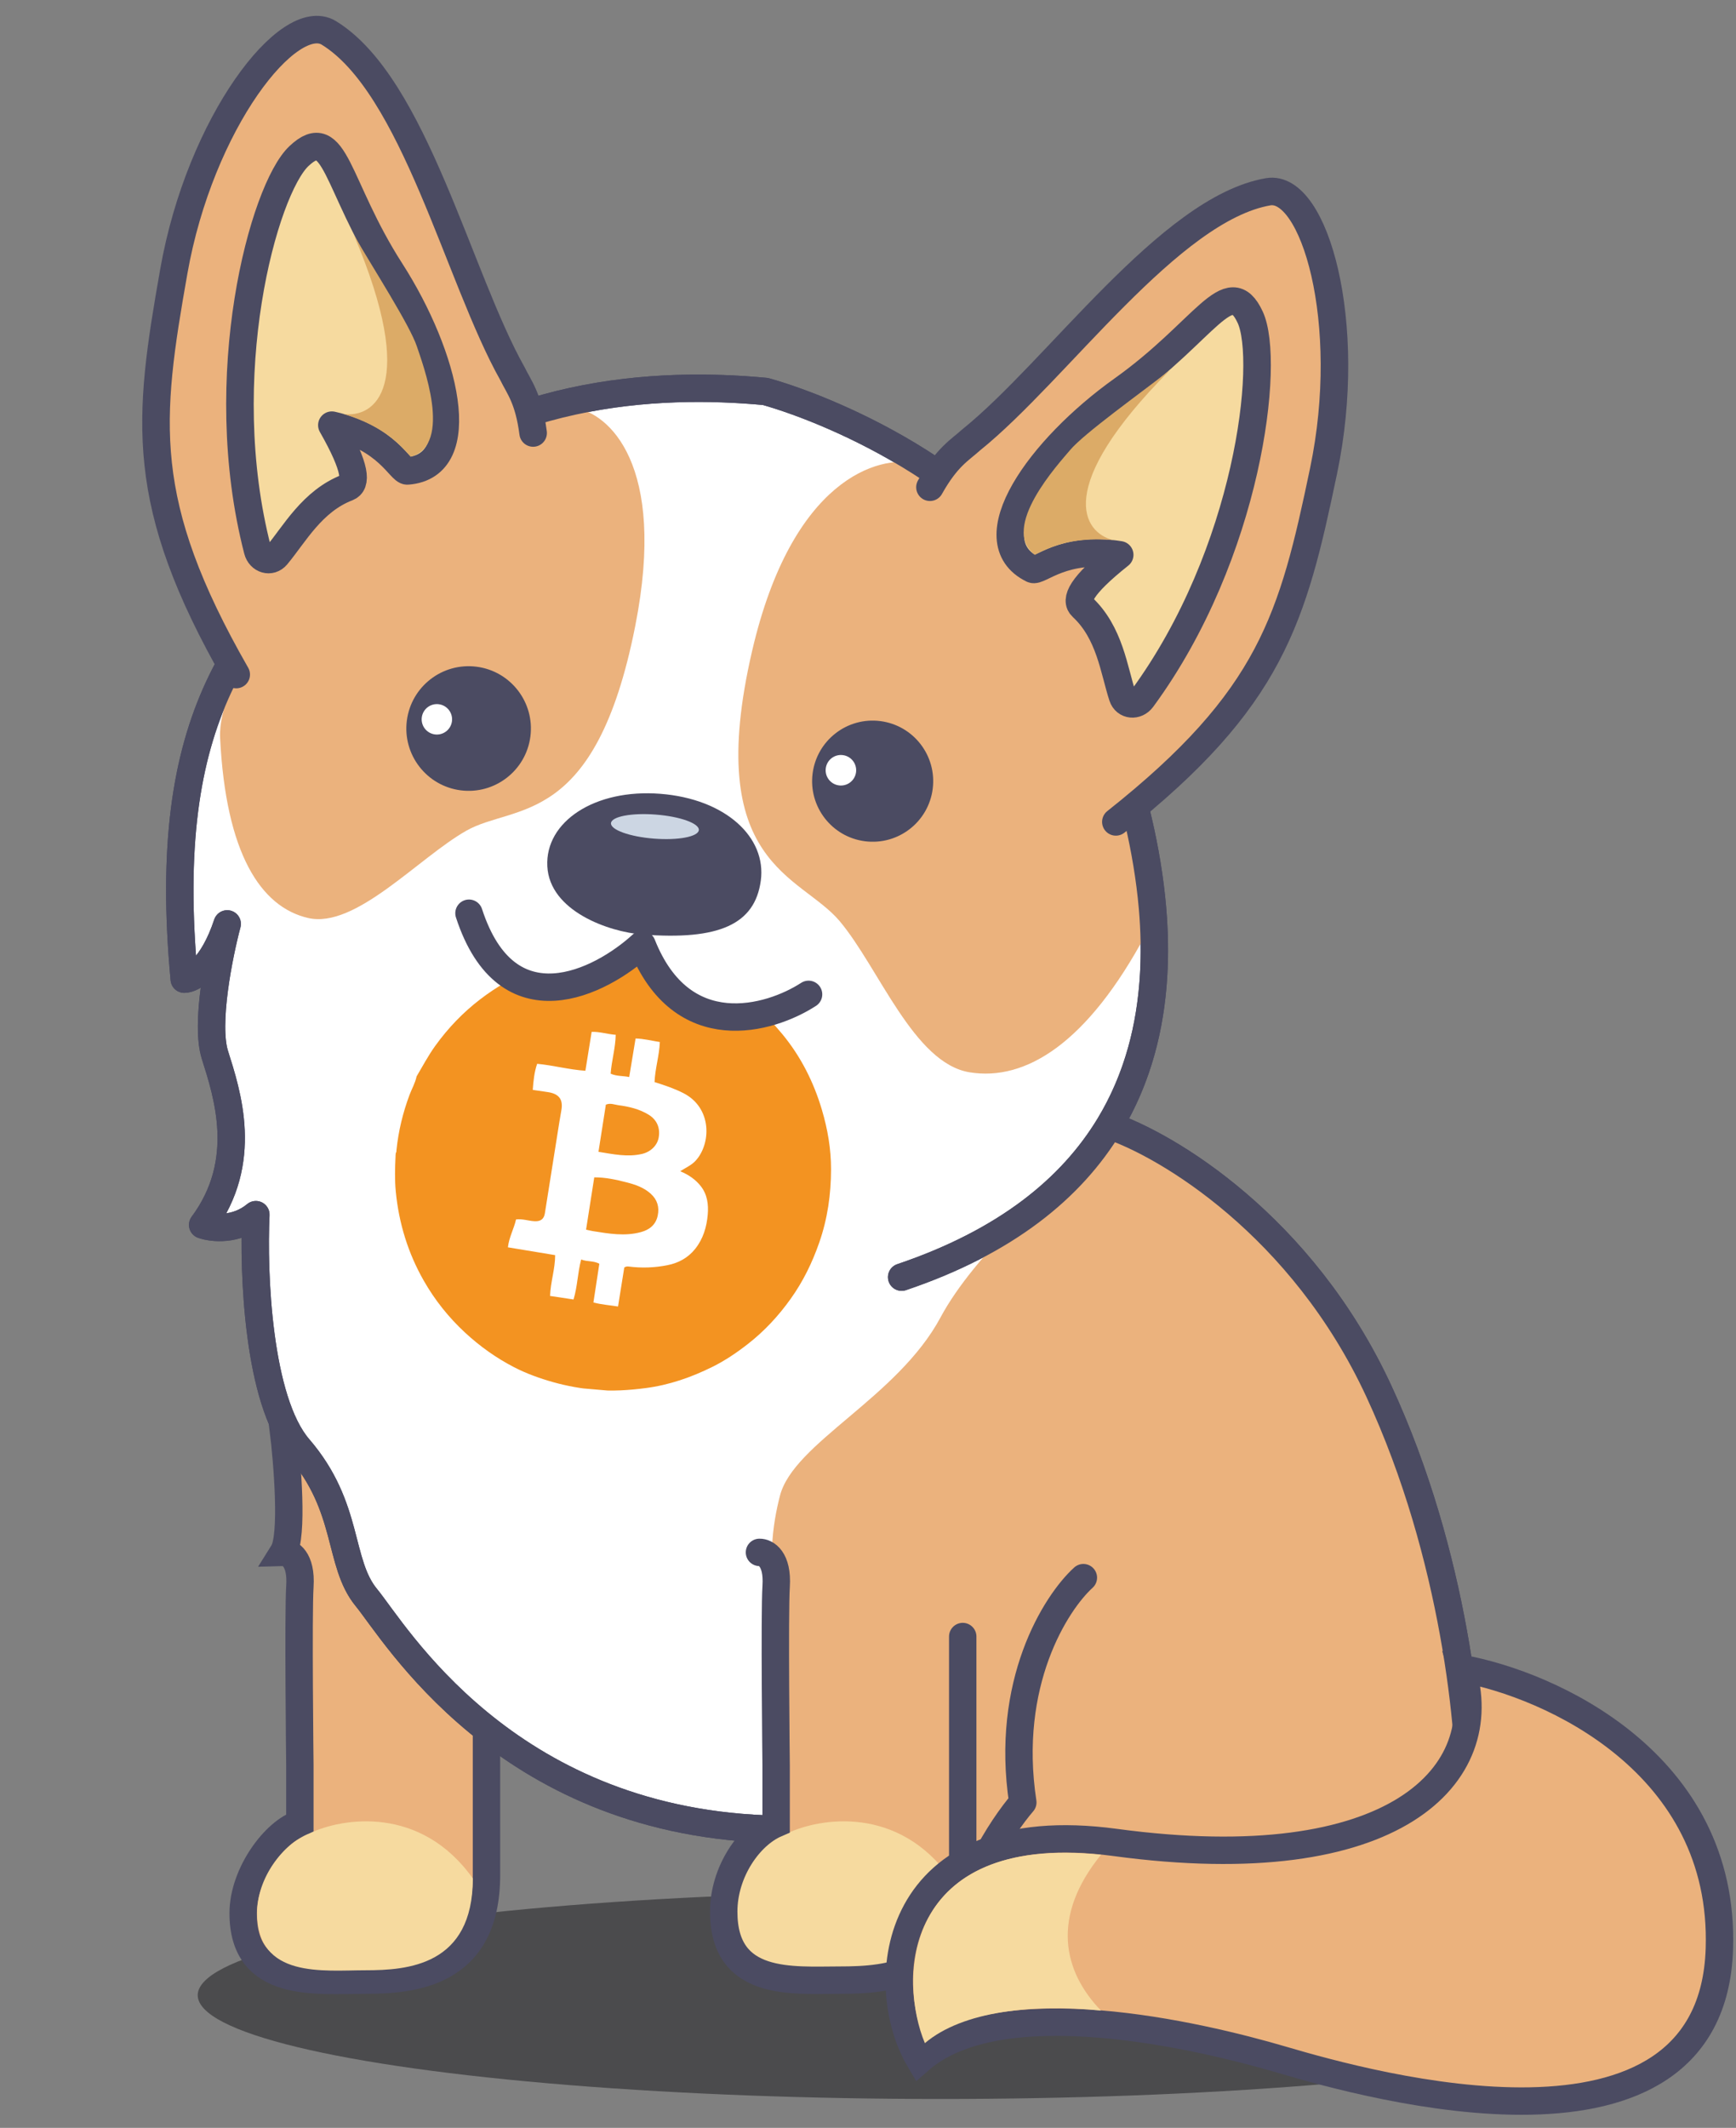
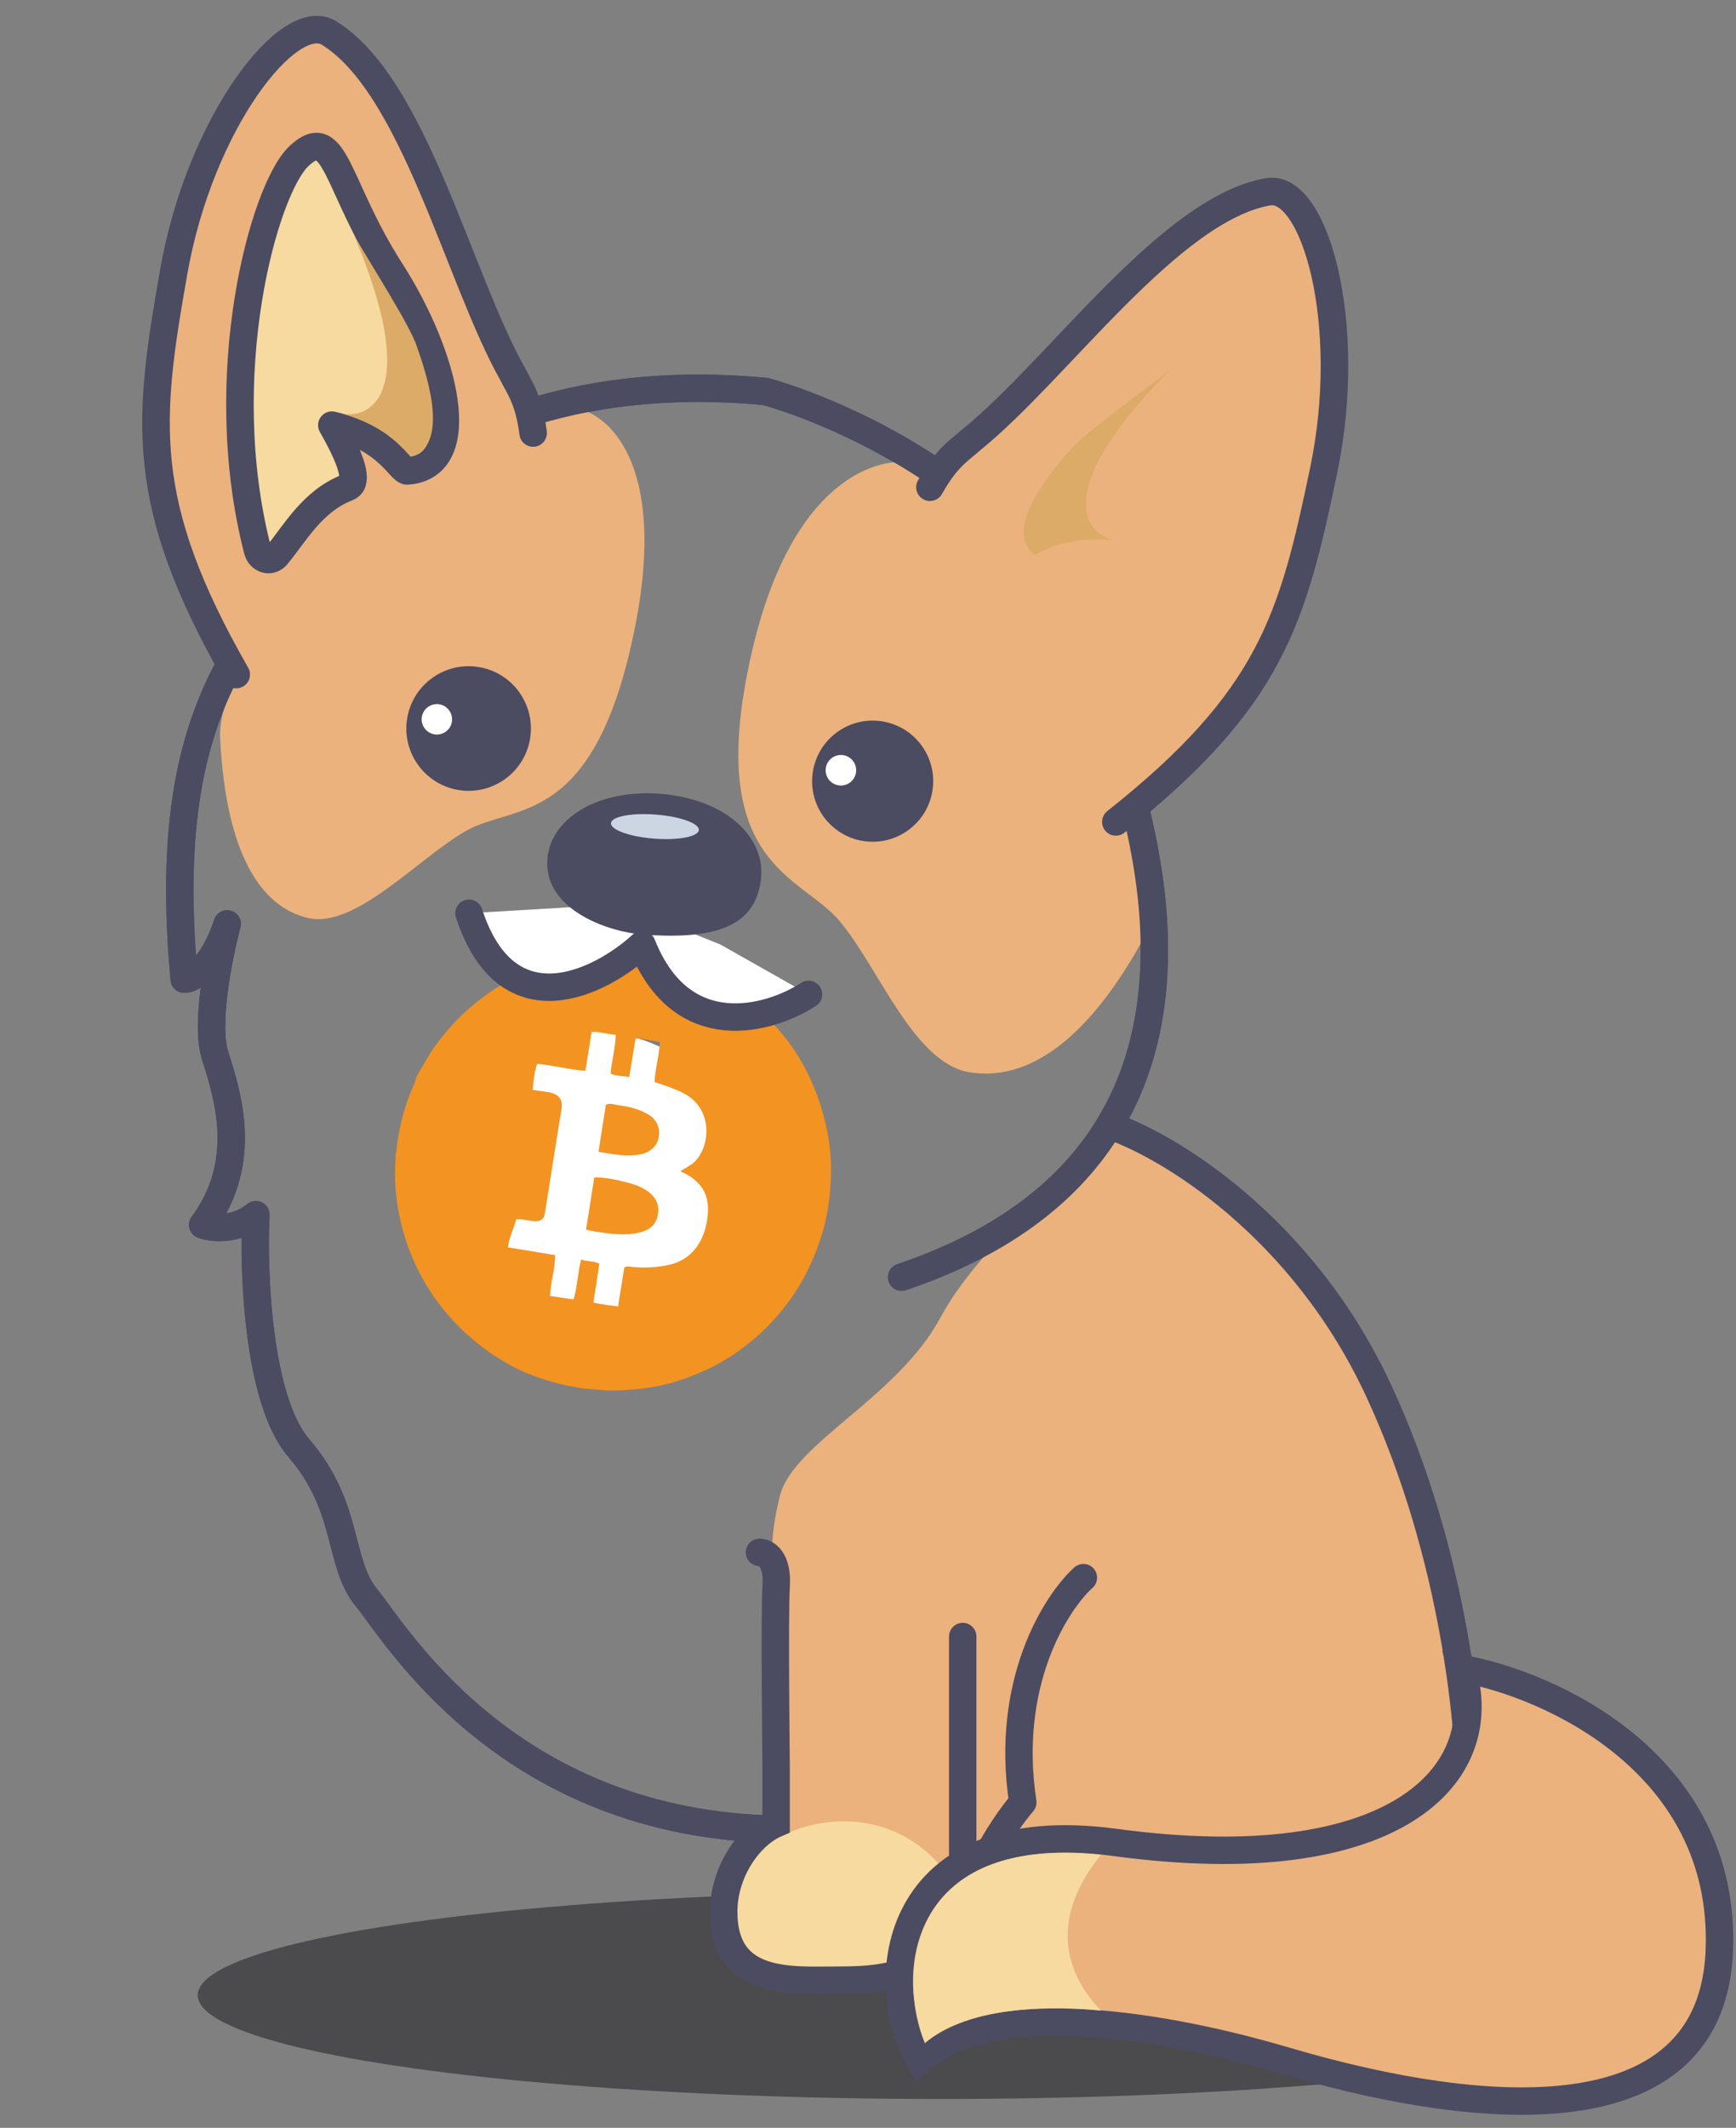
<svg xmlns="http://www.w3.org/2000/svg" width="191" height="234" viewBox="0 0 191 234" fill="none">
  <rect x="0" y="0" width="191" height="234" fill="#808080" stroke="none" />
  <ellipse opacity="0.54" cx="81.72" cy="11.411" rx="81.72" ry="11.411" transform="matrix(-1 0 0 1 185.195 208)" fill="#1E1E23" />
-   <path d="M31.16 170.715C32.272 168.937 31.623 160.902 31.16 157.107L51.959 180.203L53.523 190.569V206.215C53.523 217.168 45.31 217.755 40.029 217.755C34.748 217.755 26.754 218.696 26.754 210.399C26.754 206.015 30.31 201.348 32.992 200.545V194.103C32.992 194.103 32.8 177.464 32.995 174.441C33.191 171.417 31.853 170.697 31.16 170.715Z" fill="#EBB27D" stroke="#4B4B62" stroke-width="3.014" />
-   <path d="M28.291 210.353C28.291 206.517 31.099 202.777 34.057 201.609C37.649 199.897 46.27 198.492 52.023 206.57C52.023 216.155 44.836 216.668 40.215 216.668C35.594 216.668 28.291 217.614 28.291 210.353Z" fill="#F6DA9F" />
-   <path d="M40.311 55.661C54.272 42.824 72.286 41.926 84.22 43.052C92.361 45.341 110.253 53.307 116.696 66.858C122.58 79.236 133.357 105.105 122.052 123.775C128.412 125.918 143.244 134.752 151.686 152.943C160.128 171.135 161.868 190.7 161.682 198.208V214.592H105.589L84.22 201.129C55.396 200.003 43.463 179.511 40.311 175.683C37.158 171.855 38.509 165.775 32.88 159.245C28.376 154.021 27.851 139.955 28.151 133.575C25.989 135.376 23.347 135.076 22.296 134.7C27.476 127.72 24.998 120.289 23.647 116.01C22.567 112.588 24.098 104.977 24.998 101.599C23.377 106.463 21.171 107.679 20.27 107.679C17.568 78.63 26.35 68.497 40.311 55.661Z" fill="white" />
  <path d="M99.201 140.447C110.718 136.558 117.885 130.656 122.052 123.775M122.052 123.775C133.357 105.105 122.58 79.236 116.696 66.858C110.253 53.307 92.361 45.341 84.22 43.052C72.286 41.926 54.272 42.824 40.311 55.661C26.35 68.497 17.568 78.63 20.27 107.679C21.171 107.679 23.377 106.463 24.998 101.599C24.098 104.977 22.567 112.588 23.647 116.01C24.998 120.289 27.476 127.72 22.296 134.7C23.347 135.076 25.989 135.376 28.151 133.575C27.851 139.955 28.376 154.021 32.88 159.245C38.509 165.775 37.158 171.855 40.311 175.683C43.463 179.511 55.396 200.003 84.22 201.129L105.589 214.592M122.052 123.775C128.412 125.918 143.244 134.752 151.686 152.943C160.128 171.135 161.868 190.7 161.682 198.208V214.592H105.589M105.589 214.592C105.589 207.927 110.217 200.892 112.532 198.208C110.532 185.1 116.142 176.27 119.196 173.493" stroke="#4B4B62" stroke-width="3.014" stroke-linecap="round" stroke-linejoin="round" />
  <path d="M82.755 71.562C87.142 52.687 96.656 49.962 100.865 50.959C110.169 50.959 132.6 90.504 126.12 102.634C119.64 114.763 112.829 118.917 106.681 117.92C100.533 116.923 96.712 106.455 92.391 101.305C88.072 96.154 77.271 95.156 82.755 71.562Z" fill="#EBB27D" />
  <path d="M69.898 68.805C73.411 50.967 66.914 45.407 63.226 44.857C55.888 41.73 23.588 68.473 24.218 81.166C24.847 93.859 28.685 99.749 33.902 100.951C39.119 102.153 46 94.363 51.31 91.35C56.62 88.337 65.506 91.101 69.898 68.805Z" fill="#EBB27D" />
  <circle cx="6.66" cy="6.66" r="6.66" transform="matrix(-0.992 -0.127 -0.127 0.992 103.465 80.144)" fill="#4B4B62" />
  <circle cx="6.852" cy="6.852" r="6.852" transform="matrix(-0.992 -0.127 -0.127 0.992 59.227 74.188)" fill="#4B4B62" />
  <g clip-path="url(#clip0_23993_12471)">
    <circle cx="17.454" cy="17.454" r="17.454" transform="matrix(-0.996 -0.086 -0.086 0.996 83.973 114.992)" fill="white" />
    <path d="M45.835 118.37C46.507 117.237 47.122 116.072 47.896 114.998C49.305 113.045 50.943 111.335 52.862 109.87C54.583 108.557 56.424 107.48 58.423 106.666C61.537 105.398 64.776 104.822 68.135 104.917C70.589 104.986 72.985 105.406 75.302 106.22C76.704 106.713 78.039 107.357 79.353 108.062C82.003 109.484 84.195 111.443 86.084 113.734C88.102 116.181 89.516 118.975 90.422 122.023C91.059 124.164 91.437 126.347 91.434 128.578C91.431 131.328 91.052 134.013 90.137 136.64C89.364 138.862 88.352 140.928 86.991 142.832C85.661 144.695 84.122 146.358 82.312 147.774C81.08 148.739 79.784 149.617 78.396 150.305C76.073 151.457 73.634 152.311 71.035 152.647C69.205 152.883 67.376 153.009 65.537 152.843C63.957 152.7 62.403 152.427 60.868 151.996C59.379 151.577 57.925 151.055 56.566 150.353C54.606 149.342 52.809 148.064 51.177 146.555C49.359 144.873 47.839 142.966 46.616 140.82C44.889 137.789 43.888 134.523 43.547 131.054C43.419 129.749 43.457 128.441 43.52 127.133C43.525 127.039 43.504 126.945 43.495 126.851C43.639 126.743 43.611 126.579 43.626 126.433C43.839 124.369 44.325 122.372 45.048 120.428C45.304 119.739 45.685 119.098 45.835 118.37ZM74.839 128.8C75.457 128.4 76.055 128.15 76.504 127.673C78.234 125.837 78.395 121.851 75.191 120.212C74.192 119.702 73.144 119.35 72.016 118.996C72.071 117.52 72.537 116.103 72.598 114.591C71.68 114.446 70.812 114.222 69.928 114.202C69.69 115.638 69.463 117.015 69.227 118.441C68.538 118.293 67.848 118.371 67.185 118.069C67.291 116.623 67.718 115.24 67.743 113.796C66.807 113.73 65.995 113.437 65.095 113.475C64.863 114.914 64.639 116.306 64.406 117.75C62.605 117.63 60.921 117.159 59.1 116.984C58.782 117.901 58.688 118.848 58.615 119.853C59.211 119.941 59.729 120.019 60.248 120.093C61.557 120.28 61.969 120.953 61.761 122.103C61.613 122.921 61.486 123.743 61.355 124.565C60.886 127.517 60.423 130.471 59.949 133.423C59.842 134.088 59.455 134.335 58.787 134.295C58.129 134.255 57.49 134.016 56.776 134.098C56.55 135.12 56.007 136.049 55.883 137.166C57.627 137.455 59.315 137.734 61.079 138.026C61.079 139.545 60.573 140.978 60.519 142.512C61.402 142.646 62.234 142.771 63.101 142.902C63.541 141.462 63.545 139.988 63.943 138.503C64.6 138.772 65.29 138.618 65.94 138.973C65.724 140.39 65.508 141.802 65.29 143.231C66.208 143.473 67.087 143.529 67.998 143.675C68.235 142.196 68.464 140.766 68.685 139.383C68.886 139.256 69.042 139.263 69.19 139.282C70.613 139.461 72.033 139.41 73.434 139.131C74.648 138.89 75.695 138.329 76.488 137.334C77.37 136.227 77.749 134.933 77.868 133.566C77.965 132.453 77.821 131.346 77.094 130.43C76.525 129.712 75.782 129.191 74.839 128.8ZM65.225 135.384C66.986 135.664 68.748 135.975 70.524 135.49C71.471 135.232 72.154 134.678 72.363 133.684C72.56 132.747 72.328 131.93 71.589 131.266C70.82 130.575 69.881 130.263 68.919 130.016C67.77 129.722 66.609 129.465 65.382 129.473C65.078 131.414 64.783 133.297 64.481 135.222C64.784 135.289 65.003 135.348 65.225 135.384ZM70.632 126.897C71.574 126.68 72.311 125.98 72.469 125.102C72.663 124.029 72.267 123.136 71.365 122.583C70.341 121.955 69.202 121.689 68.035 121.537C67.601 121.48 67.16 121.267 66.658 121.479C66.391 123.184 66.123 124.895 65.846 126.663C67.511 126.935 69.051 127.262 70.632 126.897Z" fill="#F39321" />
  </g>
  <path d="M70.637 103.877C75.015 114.919 84.677 112.126 88.961 109.349L79.275 103.877L68.275 99.438L51.599 100.425C55.788 113.276 66.036 108.081 70.637 103.877Z" fill="white" />
  <circle cx="1.679" cy="1.679" r="1.679" transform="matrix(-0.992 -0.127 -0.127 0.992 94.398 83.252)" fill="white" />
  <circle cx="1.673" cy="1.673" r="1.673" transform="matrix(-0.992 -0.127 -0.127 0.992 49.938 77.656)" fill="white" />
  <path d="M83.705 96.85C83.053 101.631 79.147 103.425 70.664 102.764C66.966 102.476 60.468 100.192 60.218 95.263C59.967 90.335 65.465 86.734 72.643 87.293C79.822 87.852 84.357 92.069 83.705 96.85Z" fill="#4B4B62" />
  <ellipse cx="4.848" cy="1.326" rx="4.848" ry="1.326" transform="matrix(-0.997 -0.078 -0.078 0.997 76.992 89.957)" fill="#CCD6E3" />
  <path d="M103.477 144.877C107.268 137.813 116.255 130.016 120.275 127.001L121.999 124.201L127.599 127.001L141.168 137.77L152.152 153.061L160.766 182.998V194.844L149.781 205.397L106.706 209.058V186.875H103.477C82.156 185.583 84.307 170.291 85.815 164.476C87.323 158.661 98.737 153.707 103.477 144.877Z" fill="#EBB27D" />
  <path d="M99.201 140.447C110.718 136.558 117.885 130.656 122.052 123.775M122.052 123.775C128.412 125.918 143.244 134.752 151.686 152.943C160.128 171.135 161.868 190.7 161.682 198.208V214.592H105.589M122.052 123.775C125.179 118.61 126.617 112.894 126.936 107.065C126.999 105.911 127.018 104.754 126.998 103.595C126.976 102.323 126.906 101.05 126.795 99.78C125.669 86.918 120.277 74.39 116.696 66.858C110.253 53.307 92.361 45.341 84.22 43.052C72.286 41.926 54.272 42.824 40.311 55.661C26.35 68.497 17.568 78.63 20.27 107.679C21.171 107.679 23.377 106.463 24.998 101.599C24.098 104.977 22.567 112.588 23.647 116.01C24.998 120.289 27.476 127.72 22.296 134.7C23.347 135.076 25.989 135.376 28.151 133.575C27.851 139.955 28.376 154.021 32.88 159.245C38.509 165.775 37.158 171.855 40.311 175.683C43.463 179.511 55.396 200.003 84.22 201.129L105.589 214.592M105.589 214.592C105.589 207.927 110.217 200.892 112.532 198.208C110.532 185.1 116.142 176.27 119.196 173.493" stroke="#4B4B62" stroke-width="3.014" stroke-linecap="round" stroke-linejoin="round" />
  <path d="M88.936 179.044C87.337 177.936 86.219 175.062 85.353 172.942C85.222 172.025 84.898 171.456 84.538 171.123C84.177 170.471 83.861 170.228 83.559 170.711C83.83 170.704 84.2 170.81 84.538 171.123C84.786 171.571 85.054 172.212 85.353 172.942C85.412 173.363 85.431 173.858 85.394 174.437C85.199 177.461 85.391 194.1 85.391 194.1V200.542C82.79 200.84 79.523 205.35 79.523 209.733C79.523 218.031 87.147 217.751 92.428 217.751C97.708 217.751 105.922 217.164 105.922 206.212V190.565V186.199C105.922 186.199 103.178 184.671 99.668 183.939C96.158 183.208 91.889 181.091 88.936 179.044Z" fill="#EBB27D" />
  <path d="M80.853 210.353C80.853 206.517 84.344 201.87 86.62 201.609C90.211 199.897 98.833 198.492 104.586 206.57C104.586 216.155 97.398 216.668 92.777 216.668C88.156 216.668 80.853 217.614 80.853 210.353Z" fill="#F6DA9F" />
  <path d="M83.559 170.713C84.252 170.695 85.589 171.416 85.394 174.439C85.199 177.463 85.391 194.102 85.391 194.102V200.544C82.423 201.827 79.626 205.842 79.626 210.225C79.626 218.523 87.147 217.753 92.428 217.753C97.708 217.753 105.922 217.167 105.922 206.214C105.922 197.452 105.922 192.132 105.922 190.568V179.968" stroke="#4B4B62" stroke-width="3.014" stroke-linecap="round" />
  <path d="M36.197 3.626C45.569 9.397 50.439 30.528 56.38 41.088C57.069 42.494 58.002 43.621 58.534 46.77C58.623 47.294 58.41 47.822 57.997 48.157L27.392 73.043C26.659 73.639 25.541 73.452 25.026 72.66C23.549 70.391 21.007 66.356 18.995 60.204C16.409 52.294 16.84 34.596 21.731 20.212C23.857 13.961 31.803 0.92 36.197 3.626Z" fill="#EBB27D" />
  <path d="M58.657 47.616C58.16 43.809 57.124 42.613 56.377 41.087C50.436 30.526 45.566 9.396 36.194 3.625C31.799 0.919 22.013 13.482 19.126 29.827C16.238 46.173 15.136 55.24 25.99 74.179" stroke="#4B4B62" stroke-width="3.03" stroke-linecap="round" />
  <path d="M42.975 29.779C49.008 39.17 51.962 51.251 44.826 51.785C44.033 51.844 42.674 48.134 36.512 46.756C39.245 51.554 39.246 53.212 38.215 53.608C34.343 55.093 32.399 58.746 30.434 61.097C29.764 61.898 28.605 61.536 28.344 60.524C23.391 41.354 29.009 20.819 32.894 17.163C36.916 13.377 36.942 20.389 42.975 29.779Z" fill="#F6DA9F" stroke="#4B4B62" stroke-width="3.03" stroke-linejoin="round" />
  <path d="M45.873 38.116C45.128 35.83 41.051 29.493 38.938 25.85C46.088 42.666 41.148 45.993 37.787 45.522C42.432 46.918 44.221 49.158 45.191 50.224C49.908 48.912 46.454 39.897 45.873 38.116Z" fill="#DCAB67" />
  <path d="M139.523 21.092C128.678 22.966 116.302 40.772 106.861 48.368C105.7 49.417 104.414 50.116 102.75 52.842C102.473 53.296 102.475 53.864 102.733 54.329L121.896 88.808C122.355 89.633 123.462 89.876 124.234 89.332C126.449 87.775 130.309 84.974 134.463 80.01C139.804 73.628 145.982 57.037 146.788 41.867C147.138 35.273 144.609 20.213 139.523 21.092Z" fill="#EBB27D" />
  <path d="M102.316 53.58C104.194 50.231 105.6 49.505 106.86 48.366C116.301 40.77 128.676 22.964 139.522 21.09C144.607 20.211 149.023 35.511 145.628 51.759C142.233 68.007 139.886 76.834 122.77 90.382" stroke="#4B4B62" stroke-width="3.03" stroke-linecap="round" />
-   <path d="M123.502 42.852C114.411 49.328 107.179 59.445 113.605 62.593C114.319 62.943 116.96 60.004 123.193 61.015C118.872 64.454 118.255 65.992 119.065 66.743C122.107 69.561 122.554 73.675 123.505 76.587C123.829 77.581 125.039 77.675 125.658 76.833C137.382 60.877 139.798 39.725 137.551 34.887C135.224 29.877 132.594 36.377 123.502 42.852Z" fill="#F6DA9F" stroke="#4B4B62" stroke-width="3.03" stroke-linejoin="round" />
  <path d="M117.717 49.513C119.258 47.668 125.399 43.3 128.715 40.703C115.827 53.657 119.176 58.582 122.471 59.394C117.64 58.964 115.146 60.378 113.85 61.008C109.958 58.035 116.516 50.951 117.717 49.513Z" fill="#DCAB67" />
  <path d="M189.171 214.314C189.837 193.875 170.565 185.249 160.847 183.49C164.456 195.153 153.509 206.775 122.685 202.61C98.026 199.277 96.181 218.109 101.18 226.533C110.066 218.757 131.689 223.756 141.13 226.533C150.572 229.31 188.338 239.862 189.171 214.314Z" fill="#EBB27D" stroke="#4B4B62" stroke-width="3.014" />
  <path d="M121.137 203.965C99.18 201.691 98.881 217.881 101.759 224.683C105.947 221.129 113.74 220.355 121.137 221.102C116.972 216.809 115.586 210.787 121.137 203.965Z" fill="#F6DA9F" />
  <path d="M88.961 109.349C84.677 112.126 75.015 114.92 70.637 103.877C66.036 108.081 55.788 113.276 51.599 100.426" stroke="#4B4B62" stroke-width="3.014" stroke-linecap="round" stroke-linejoin="round" />
  <defs>
    <clipPath id="clip0_23993_12471">
      <rect width="48" height="48" fill="white" transform="matrix(-0.996 -0.086 -0.086 0.996 93.414 107.044)" />
    </clipPath>
  </defs>
</svg>